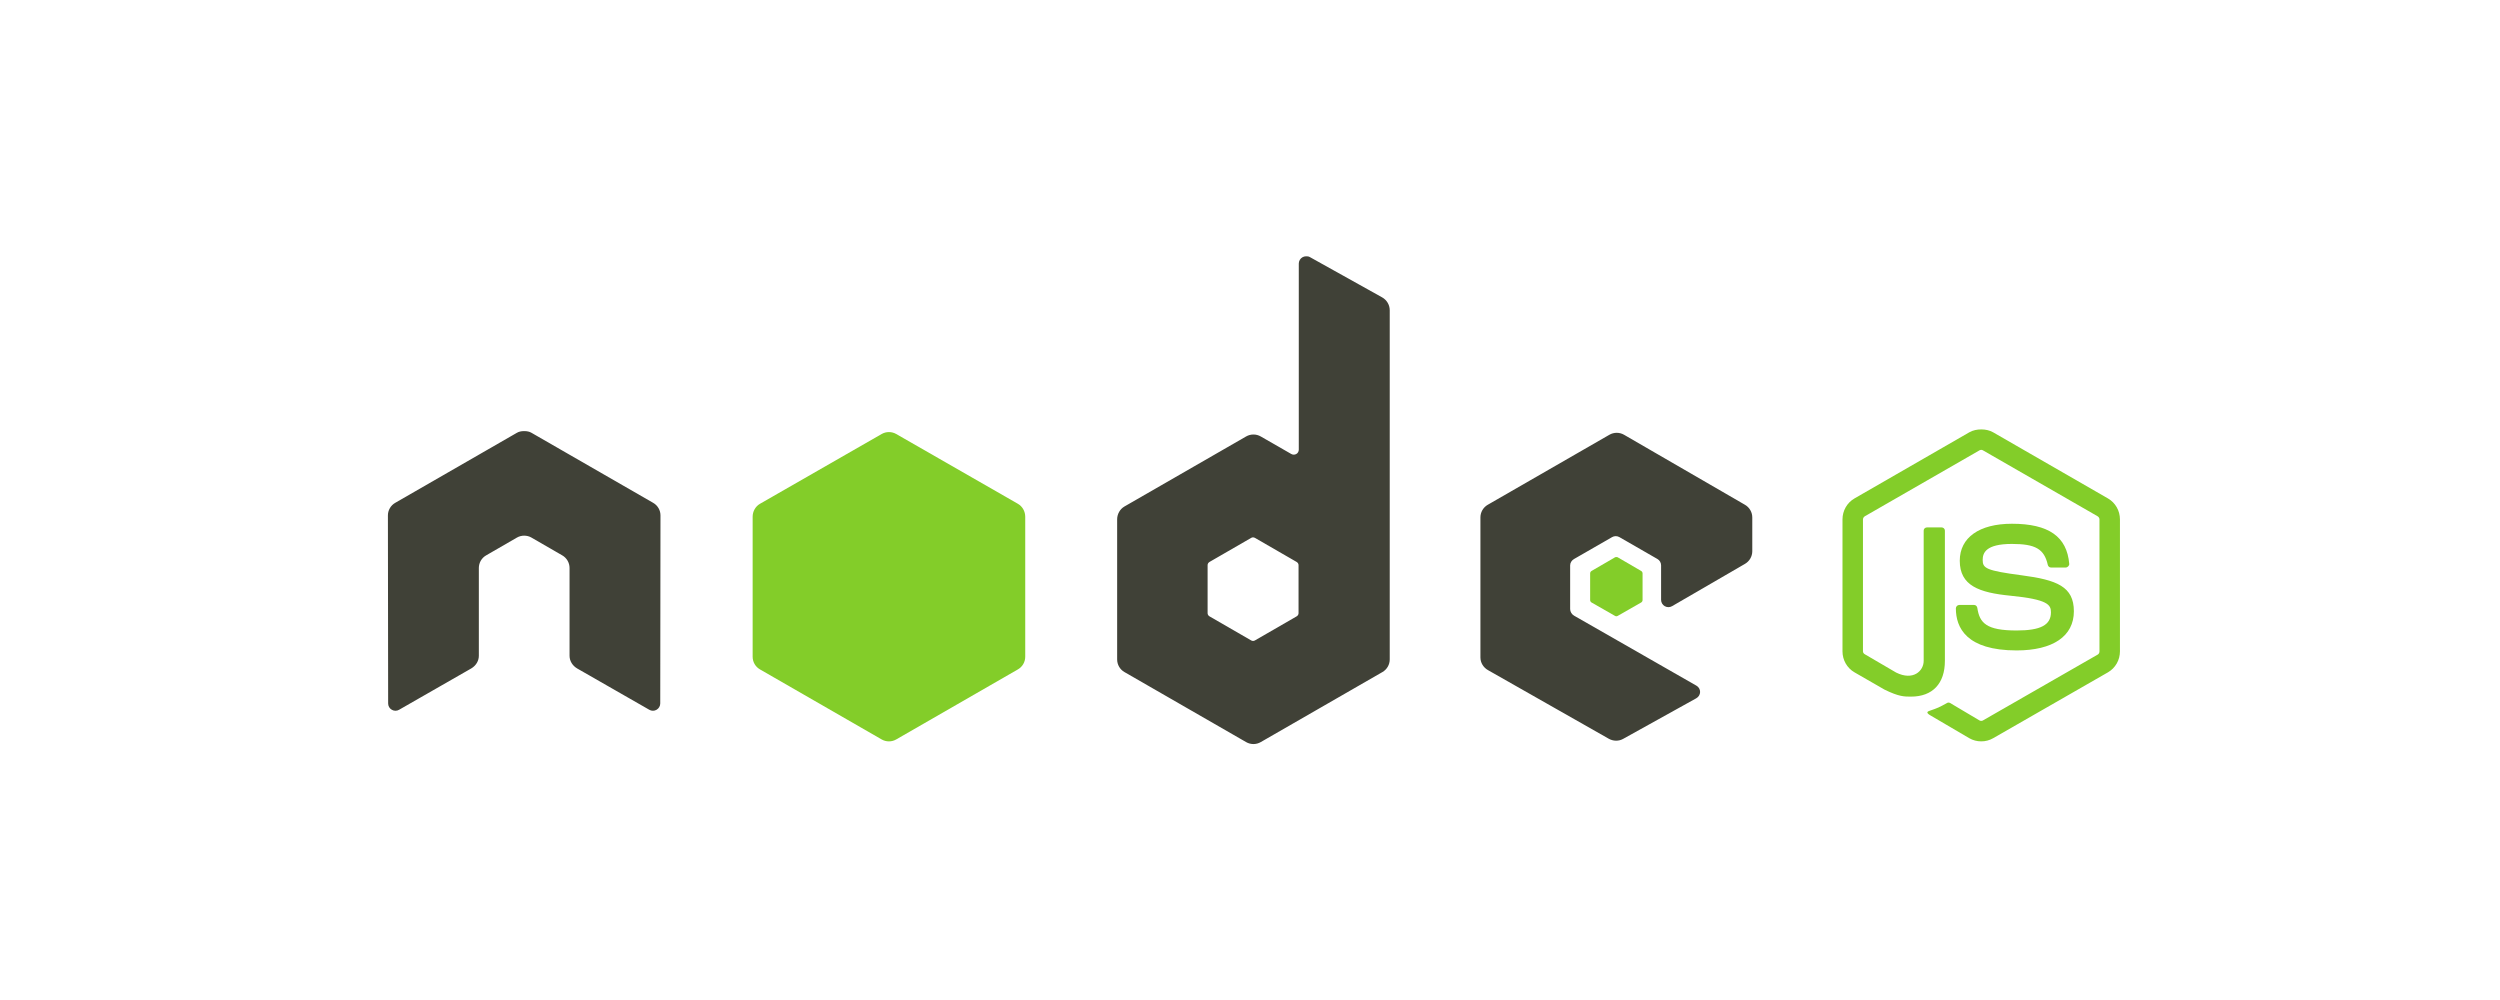
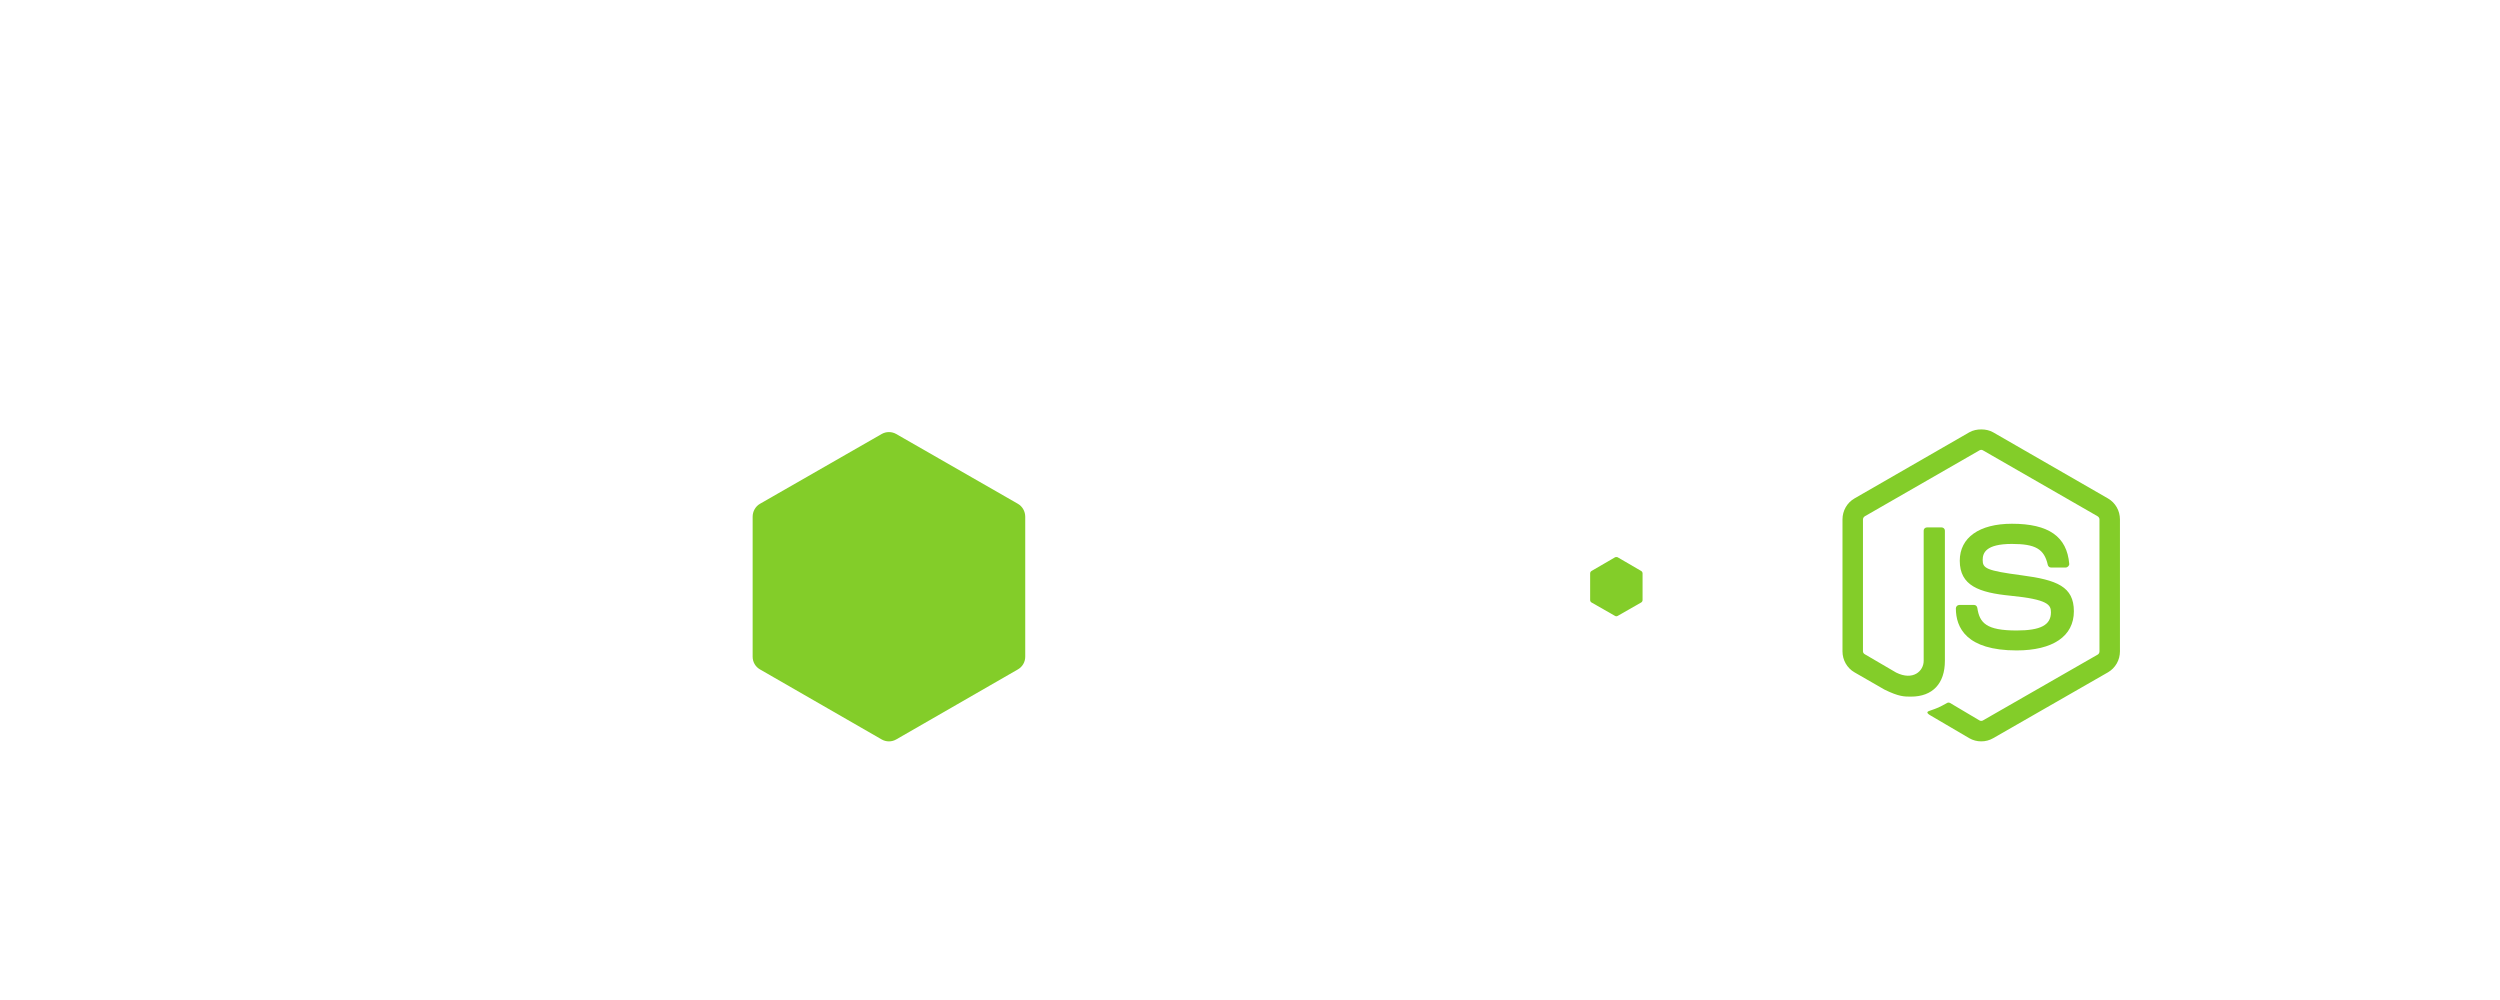
<svg xmlns="http://www.w3.org/2000/svg" width="500" height="200" viewBox="0 0 500 200" fill="none">
  <rect width="500" height="200" fill="white" />
  <g clip-path="url(#clip0_3_59)">
    <path d="M396.244 85.882C395.4 85.882 394.58 86.055 393.855 86.465L370.888 99.692C369.401 100.546 368.498 102.159 368.498 103.875V130.28C368.498 131.995 369.401 133.605 370.888 134.461L376.886 137.914C379.8 139.347 380.874 139.324 382.2 139.324C386.515 139.324 388.978 136.713 388.978 132.176V106.111C388.978 105.743 388.658 105.479 388.296 105.479H385.419C385.05 105.479 384.736 105.743 384.736 106.111V132.176C384.736 134.187 382.635 136.21 379.226 134.51L372.985 130.863C372.764 130.744 372.594 130.532 372.594 130.28V103.874C372.594 103.624 372.762 103.369 372.985 103.242L395.903 90.065C396.006 90.004 396.124 89.973 396.244 89.973C396.364 89.973 396.482 90.004 396.585 90.065L419.504 103.243C419.722 103.374 419.894 103.616 419.894 103.875V130.281C419.894 130.533 419.767 130.791 419.553 130.912L396.585 144.09C396.389 144.207 396.117 144.207 395.903 144.09L390.002 140.589C389.913 140.541 389.812 140.515 389.71 140.515C389.608 140.515 389.507 140.541 389.417 140.589C387.789 141.51 387.483 141.617 385.955 142.145C385.579 142.276 385.007 142.48 386.15 143.119L393.855 147.64C394.581 148.058 395.406 148.276 396.244 148.273C397.083 148.278 397.907 148.06 398.633 147.641L421.601 134.462C423.087 133.6 423.99 131.995 423.99 130.281V103.875C423.99 102.159 423.087 100.549 421.601 99.693L398.633 86.466C397.913 86.056 397.088 85.882 396.244 85.882L396.244 85.882Z" fill="#83CD29" />
    <path d="M402.388 104.75C395.848 104.75 391.953 107.526 391.953 112.142C391.953 117.149 395.819 118.525 402.096 119.144C409.605 119.877 410.19 120.977 410.19 122.451C410.19 125.008 408.146 126.098 403.315 126.098C397.245 126.098 395.911 124.587 395.464 121.576C395.411 121.253 395.161 120.992 394.83 120.992H391.855C391.489 120.992 391.173 121.307 391.173 121.673C391.173 125.527 393.275 130.085 403.315 130.085C410.582 130.085 414.774 127.241 414.774 122.256C414.774 117.316 411.388 115.989 404.338 115.06C397.215 114.119 396.536 113.659 396.536 111.996C396.536 110.623 397.112 108.786 402.388 108.786C407.101 108.786 408.843 109.799 409.556 112.968C409.619 113.266 409.882 113.503 410.19 113.503H413.165C413.348 113.503 413.526 113.391 413.652 113.26C413.777 113.12 413.865 112.962 413.848 112.774C413.387 107.317 409.738 104.75 402.388 104.75Z" fill="#83CD29" />
-     <path d="M261.22 51.259C260.963 51.259 260.711 51.326 260.488 51.453C260.267 51.582 260.083 51.767 259.955 51.988C259.826 52.21 259.758 52.461 259.757 52.717V89.918C259.757 90.283 259.587 90.61 259.27 90.793C259.114 90.884 258.938 90.931 258.758 90.931C258.578 90.931 258.401 90.884 258.246 90.793L252.15 87.292C251.706 87.036 251.201 86.901 250.687 86.901C250.174 86.901 249.669 87.036 249.224 87.292L224.892 101.297C223.982 101.821 223.429 102.827 223.429 103.875V131.884C223.429 132.931 223.983 133.889 224.892 134.413L249.224 148.418C249.669 148.675 250.173 148.811 250.687 148.811C251.201 148.811 251.706 148.675 252.15 148.418L276.483 134.413C276.928 134.157 277.298 133.789 277.555 133.345C277.812 132.901 277.947 132.397 277.946 131.884V62.054C277.945 61.53 277.805 61.015 277.539 60.562C277.274 60.109 276.893 59.734 276.434 59.477L261.951 51.404C261.724 51.278 261.472 51.255 261.22 51.259ZM104.692 86.223C104.229 86.241 103.792 86.322 103.376 86.562L79.043 100.568C78.597 100.823 78.227 101.191 77.971 101.636C77.714 102.08 77.579 102.583 77.581 103.096L77.629 140.687C77.629 141.209 77.9 141.695 78.361 141.951C78.582 142.083 78.835 142.153 79.092 142.153C79.35 142.153 79.603 142.083 79.824 141.951L94.257 133.684C95.172 133.142 95.769 132.2 95.769 131.155V113.6C95.769 112.553 96.321 111.592 97.232 111.071L103.376 107.522C103.82 107.264 104.325 107.13 104.839 107.132C105.34 107.132 105.855 107.257 106.301 107.522L112.446 111.071C112.892 111.326 113.262 111.695 113.519 112.139C113.776 112.583 113.911 113.088 113.909 113.6V131.155C113.909 132.199 114.512 133.148 115.42 133.684L129.854 141.951C130.075 142.083 130.328 142.153 130.585 142.153C130.843 142.153 131.096 142.083 131.317 141.951C131.539 141.822 131.724 141.638 131.852 141.416C131.981 141.194 132.049 140.942 132.049 140.686L132.096 103.096C132.099 102.583 131.965 102.079 131.708 101.634C131.451 101.19 131.08 100.822 130.634 100.568L106.301 86.562C105.89 86.322 105.452 86.242 104.985 86.223H104.692ZM323.343 86.562C322.835 86.562 322.337 86.691 321.881 86.952L297.548 100.957C297.103 101.213 296.733 101.581 296.476 102.025C296.219 102.469 296.084 102.973 296.085 103.485V131.495C296.085 132.549 296.68 133.503 297.596 134.024L321.734 147.737C322.626 148.244 323.714 148.283 324.611 147.785L339.24 139.664C339.704 139.407 340.018 138.928 340.02 138.4C340.023 138.144 339.956 137.891 339.828 137.669C339.699 137.446 339.513 137.262 339.289 137.136L314.81 123.131C314.352 122.87 314.03 122.342 314.03 121.818V113.065C314.03 112.541 314.355 112.061 314.81 111.801L322.417 107.424C322.639 107.295 322.892 107.228 323.148 107.228C323.405 107.228 323.658 107.295 323.88 107.424L331.486 111.801C331.709 111.928 331.894 112.112 332.023 112.334C332.151 112.556 332.219 112.808 332.218 113.064V119.97C332.217 120.226 332.285 120.478 332.413 120.7C332.542 120.922 332.727 121.106 332.949 121.234C333.406 121.496 333.957 121.497 334.412 121.234L348.993 112.774C349.437 112.517 349.807 112.148 350.064 111.704C350.32 111.261 350.456 110.757 350.456 110.245V103.486C350.456 102.442 349.9 101.481 348.993 100.957L324.807 86.952C324.362 86.695 323.857 86.561 323.343 86.562ZM250.589 107.473C250.717 107.473 250.866 107.504 250.98 107.57L259.318 112.384C259.545 112.514 259.709 112.756 259.709 113.016V122.644C259.709 122.906 259.546 123.146 259.318 123.277L250.98 128.091C250.868 128.154 250.742 128.188 250.614 128.188C250.486 128.188 250.36 128.154 250.248 128.091L241.91 123.277C241.683 123.146 241.52 122.906 241.52 122.644V113.016C241.52 112.755 241.684 112.516 241.91 112.384L250.248 107.57C250.351 107.507 250.469 107.473 250.59 107.474L250.589 107.473Z" fill="#404137" />
    <path d="M177.787 86.416C177.281 86.416 176.779 86.545 176.325 86.806L151.993 100.762C151.082 101.285 150.529 102.293 150.529 103.339V131.349C150.529 132.397 151.083 133.354 151.993 133.878L176.325 147.883C176.769 148.14 177.274 148.276 177.788 148.276C178.302 148.276 178.806 148.14 179.251 147.883L203.583 133.878C204.029 133.622 204.398 133.254 204.655 132.81C204.912 132.366 205.047 131.862 205.046 131.349V103.339C205.046 102.292 204.493 101.285 203.583 100.762L179.251 86.806C178.806 86.55 178.301 86.415 177.787 86.416ZM323.295 111.412C323.198 111.412 323.09 111.412 323.003 111.461L318.322 114.184C318.234 114.232 318.161 114.302 318.11 114.388C318.058 114.473 318.031 114.571 318.029 114.67V120.019C318.029 120.22 318.145 120.405 318.322 120.506L323.003 123.18C323.178 123.281 323.365 123.281 323.539 123.18L328.22 120.505C328.307 120.456 328.379 120.386 328.431 120.301C328.482 120.216 328.51 120.118 328.513 120.019V114.67C328.51 114.57 328.482 114.473 328.431 114.388C328.379 114.303 328.307 114.232 328.22 114.184L323.539 111.46C323.452 111.409 323.392 111.412 323.295 111.412Z" fill="#83CD29" />
  </g>
  <defs>
    <clipPath id="clip0_3_59">
      <rect width="347" height="98" fill="white" transform="translate(77 51)" />
    </clipPath>
  </defs>
</svg>